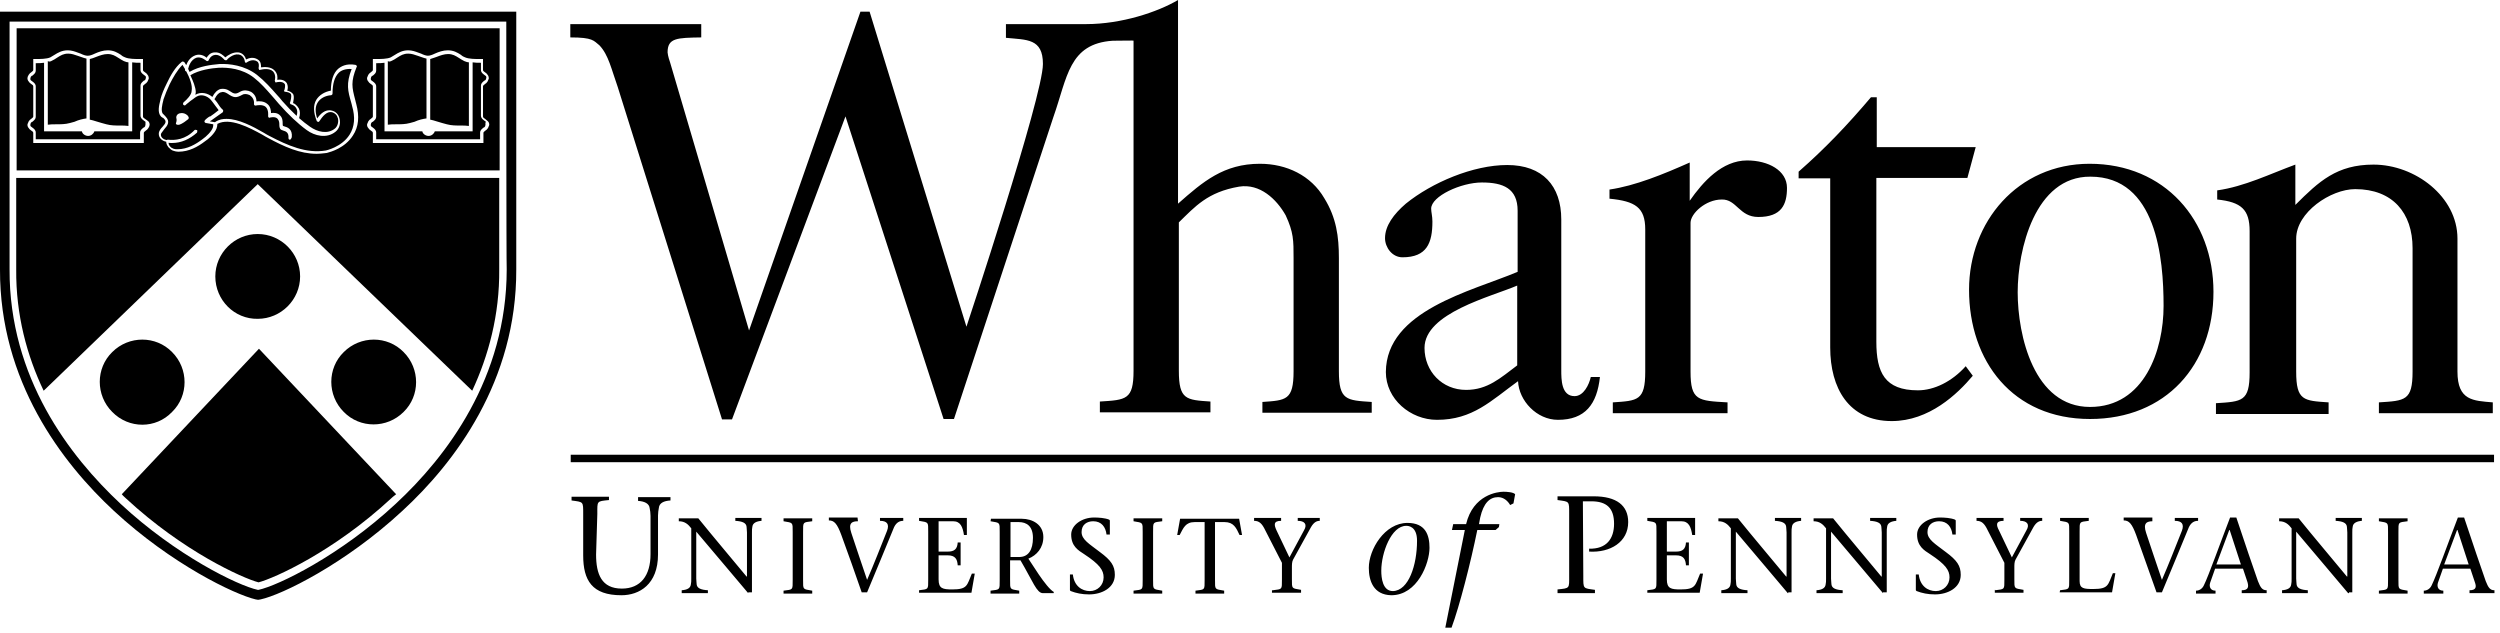
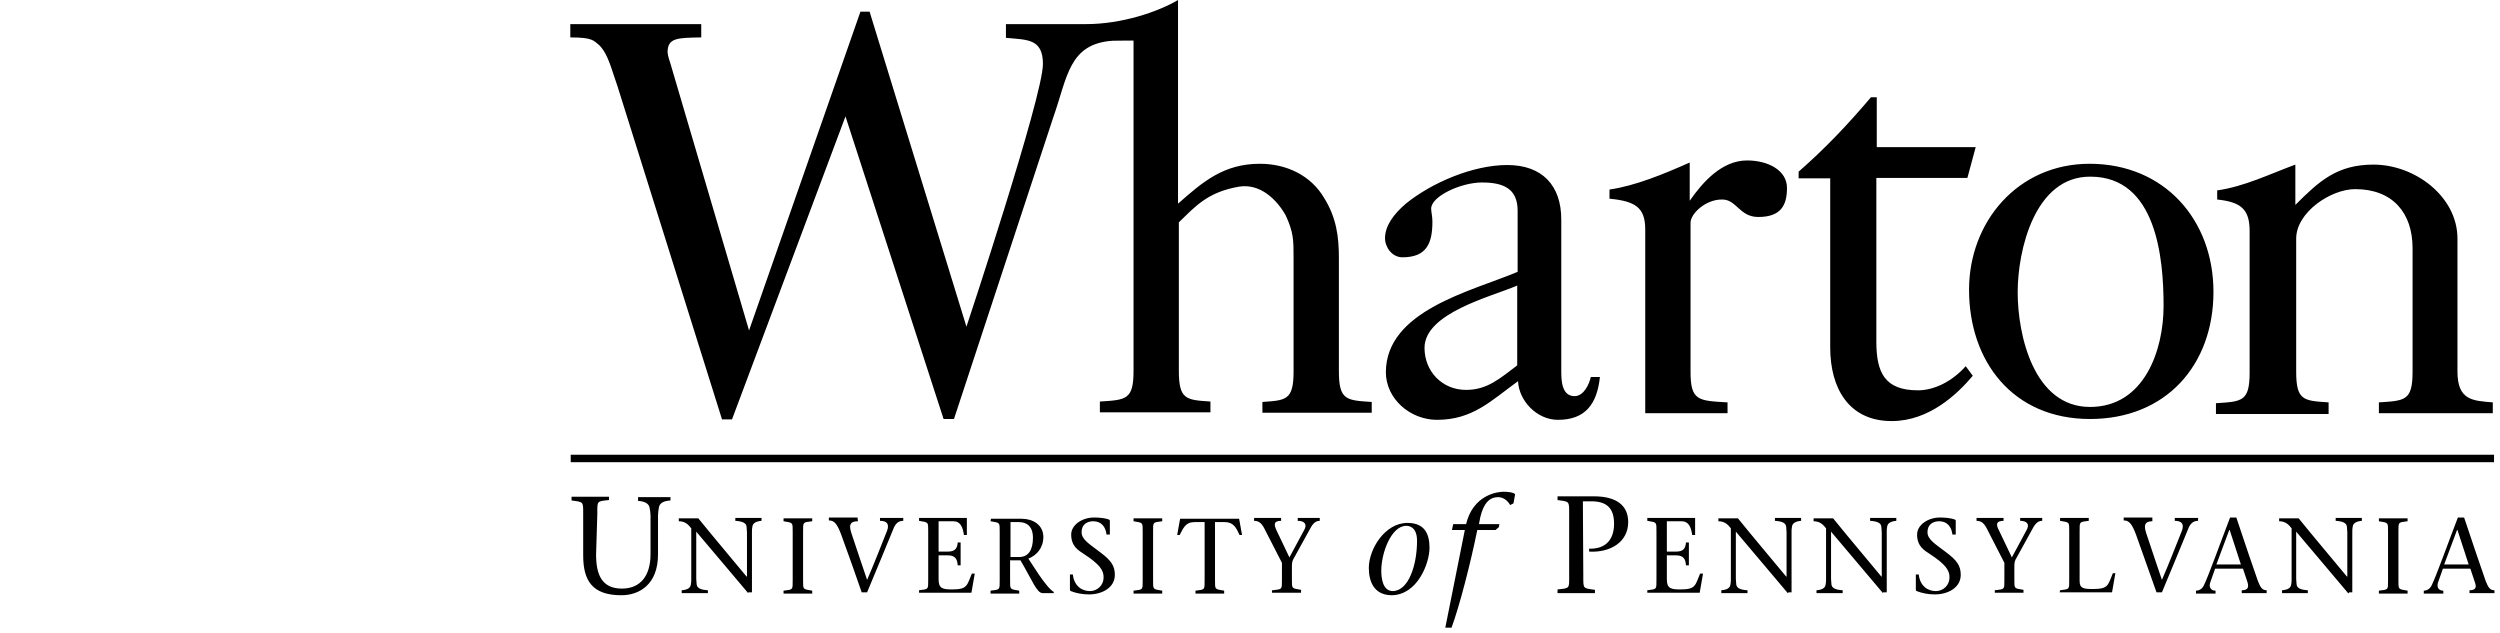
<svg xmlns="http://www.w3.org/2000/svg" width="391" height="99" viewBox="0 0 391 99" fill="none">
-   <path d="M390.003 72.293H89.261V71.122H390.068V72.293H390.003ZM93.227 86.725C93.227 89.781 94.072 92.056 97.257 92.056C100.183 92.056 101.743 90.041 101.743 86.66V80.679C101.743 80.224 101.678 79.834 101.613 79.509C101.548 78.729 100.768 78.404 99.793 78.339V77.753H104.864V78.273C103.823 78.339 103.108 78.664 103.043 79.444C102.978 79.834 102.913 80.159 102.913 80.614V86.725C102.913 91.406 99.988 93.096 97.192 93.096C92.576 93.096 91.211 90.756 91.211 86.855V80.419C91.211 78.404 91.276 78.534 89.391 78.273V77.688H95.242V78.209C93.292 78.404 93.422 78.338 93.422 80.354L93.227 86.725ZM117.021 92.771C114.355 89.65 111.625 86.335 108.894 83.149V90.496C108.894 90.886 108.959 91.146 108.959 91.406C109.024 91.991 109.609 92.251 110.715 92.316V92.771H106.619V92.316C107.464 92.251 107.984 91.991 108.049 91.406C108.114 91.146 108.114 90.886 108.114 90.496V82.629C107.659 82.044 107.139 81.524 106.164 81.524V81.069H109.219C111.69 84.124 114.29 87.18 116.761 90.171H116.826V83.279C116.826 82.889 116.761 82.629 116.761 82.369C116.696 81.784 116.111 81.524 115.005 81.459V81.004H119.101V81.459C118.321 81.524 117.736 81.784 117.671 82.369C117.606 82.629 117.606 82.889 117.606 83.279V92.641H117.021V92.771ZM125.602 90.691C125.602 92.251 125.537 92.121 127.032 92.381V92.836H122.547V92.381C124.042 92.186 123.977 92.316 123.977 90.691V83.214C123.977 81.654 124.042 81.784 122.547 81.524V81.069H127.032V81.524C125.537 81.719 125.602 81.589 125.602 83.214V90.691ZM134.184 81.524C133.274 81.524 132.623 81.784 133.144 83.344C133.794 85.36 134.769 88.155 135.614 90.691C136.719 88.155 137.694 85.62 138.734 83.019C139.125 81.979 138.734 81.459 137.629 81.459V81.004H141.27V81.459C140.75 81.459 140.23 81.654 139.84 82.434C138.409 85.88 137.044 89.26 135.614 92.641H134.769C133.794 89.781 132.623 86.53 131.583 83.669C130.933 81.914 130.478 81.394 129.633 81.394V80.939H134.119L134.184 81.524ZM143.74 92.316C145.236 92.121 145.171 92.251 145.171 90.626V83.149C145.171 81.589 145.236 81.719 143.74 81.459V81.004H151.217V83.669H150.762C150.567 82.434 150.241 81.524 149.071 81.524H146.796V86.27H148.226C149.266 86.27 149.721 85.88 149.786 84.84H150.241V88.415H149.786C149.721 87.44 149.396 86.855 148.226 86.855H146.796V90.626C146.796 92.056 147.446 92.186 148.941 92.186C151.347 92.186 151.217 91.536 151.997 89.716H152.452L151.932 92.706H143.74V92.316ZM154.987 81.134H159.798C161.488 81.134 163.179 82.044 163.179 83.995C163.179 85.685 162.139 86.855 160.838 87.375L162.464 89.846C163.309 91.081 164.219 92.251 164.804 92.576V92.771H163.114C162.139 92.771 161.553 90.951 159.603 87.635H157.978V90.691C157.978 92.251 157.913 92.121 159.408 92.381V92.836H154.922V92.381C156.418 92.186 156.353 92.316 156.353 90.691V83.214C156.353 81.654 156.418 81.784 154.922 81.524L154.987 81.134ZM157.978 87.115H159.408C160.838 87.115 161.553 86.01 161.553 84.125C161.553 82.304 160.578 81.654 159.343 81.654H158.043V87.115H157.978ZM173.06 83.605C172.93 82.434 172.28 81.524 170.98 81.524C170.005 81.524 169.16 82.044 169.16 83.214C169.16 84.385 170.33 85.035 172.02 86.335C173.776 87.635 174.361 88.48 174.361 89.911C174.361 91.926 172.345 92.966 170.33 92.966C169.225 92.966 168.315 92.771 167.469 92.446C167.404 92.381 167.339 92.381 167.339 92.251V89.846H167.795C167.99 91.666 169.225 92.446 170.46 92.446C171.63 92.446 172.605 91.536 172.605 90.301C172.605 89.195 172.02 88.285 169.55 86.66C168.64 86.075 167.534 85.425 167.534 83.605C167.534 82.109 169.225 80.939 171.11 80.939C171.825 80.939 172.8 81.004 173.45 81.264C173.516 81.329 173.581 81.329 173.581 81.459V83.605H173.06ZM180.342 90.691C180.342 92.251 180.277 92.121 181.772 92.381V92.836H177.286V92.381C178.781 92.186 178.716 92.316 178.716 90.691V83.214C178.716 81.654 178.781 81.784 177.286 81.524V81.069H181.772V81.524C180.277 81.719 180.342 81.589 180.342 83.214V90.691ZM190.028 90.691C190.028 92.251 189.963 92.121 191.459 92.381V92.836H186.973V92.381C188.468 92.186 188.403 92.316 188.403 90.691V81.654H186.843C185.413 81.654 185.088 82.564 184.502 83.669H184.112L184.567 81.134H193.799L194.254 83.669H193.864C193.344 82.564 192.954 81.654 191.524 81.654H190.028V90.691ZM199.065 92.316C200.56 92.121 200.495 92.251 200.495 90.626V88.025L197.895 82.954C197.375 81.849 196.92 81.459 196.139 81.459V81.004H200.365V81.459C199.13 81.459 199.26 82.109 199.65 82.954L201.665 87.18L203.941 82.954C204.526 81.979 204.006 81.459 202.966 81.459V81.004H206.411V81.459C205.956 81.459 205.501 81.654 205.046 82.434L202.25 87.505C202.055 87.83 202.055 88.35 202.055 88.74V90.561C202.055 92.121 201.99 91.991 203.486 92.251V92.706H198.935V92.316H199.065ZM214.083 88.805C214.083 85.945 216.553 81.784 220.129 81.784C222.989 81.784 223.574 83.734 223.574 85.685C223.574 88.09 221.689 93.096 217.593 93.096C214.798 93.031 214.083 90.821 214.083 88.805ZM221.624 84.58C221.624 82.304 220.259 82.239 219.934 82.239C217.593 82.239 216.033 86.465 216.033 89.26C216.033 90.366 216.228 92.446 217.853 92.446C220.324 92.381 221.624 88.35 221.624 84.58ZM234.431 82.434L233.911 82.889H231.05C230.01 88.025 228.255 94.851 227.02 98.167H226.045L229.1 82.889H227.085L227.28 81.979H229.295C230.4 77.363 234.236 76.908 235.146 76.908C235.666 76.908 236.706 76.973 236.966 77.298L236.706 78.729L236.186 78.989C235.861 78.404 235.211 77.753 234.301 77.753C233.001 77.753 232.026 78.664 231.506 80.939L231.31 81.979H234.496L234.431 82.434ZM247.628 90.106C247.628 92.121 247.563 91.991 249.449 92.251V92.771H243.598V92.186C245.548 91.991 245.418 92.056 245.418 90.041V80.354C245.418 78.338 245.483 78.469 243.598 78.209V77.623H249.254C252.829 77.623 254.65 79.054 254.65 81.654C254.65 84.775 251.854 86.465 248.538 86.27V85.815C251.269 85.88 252.439 84.255 252.439 81.914C252.439 79.444 251.269 78.404 248.864 78.404H247.563L247.628 90.106ZM257.64 92.316C259.135 92.121 259.07 92.251 259.07 90.626V83.149C259.07 81.589 259.135 81.719 257.64 81.459V81.004H265.116V83.669H264.661C264.466 82.434 264.141 81.524 262.971 81.524H260.696V86.27H262.126C263.166 86.27 263.621 85.88 263.686 84.84H264.141V88.415H263.686C263.621 87.44 263.296 86.855 262.126 86.855H260.696V90.626C260.696 92.056 261.346 92.186 262.841 92.186C265.246 92.186 265.116 91.536 265.896 89.716H266.352L265.831 92.706H257.64V92.316ZM279.614 92.771C276.948 89.65 274.218 86.335 271.487 83.149V90.496C271.487 90.886 271.552 91.146 271.552 91.406C271.617 91.991 272.203 92.251 273.308 92.316V92.771H269.212V92.316C270.057 92.251 270.577 91.991 270.642 91.406C270.707 91.146 270.707 90.886 270.707 90.496V82.629C270.252 82.044 269.732 81.524 268.757 81.524V81.069H271.813C274.283 84.124 276.883 87.18 279.354 90.171H279.419V83.279C279.419 82.889 279.354 82.629 279.354 82.369C279.289 81.784 278.704 81.524 277.599 81.459V81.004H281.694V81.459C280.914 81.524 280.329 81.784 280.264 82.369C280.199 82.629 280.199 82.889 280.199 83.279V92.641H279.679V92.771H279.614ZM294.501 92.771C291.836 89.65 289.105 86.335 286.375 83.149V90.496C286.375 90.886 286.44 91.146 286.44 91.406C286.505 91.991 287.09 92.251 288.195 92.316V92.771H284.1V92.316C284.945 92.251 285.465 91.991 285.53 91.406C285.595 91.146 285.595 90.886 285.595 90.496V82.629C285.14 82.044 284.62 81.524 283.645 81.524V81.069H286.7C289.171 84.124 291.771 87.18 294.241 90.171H294.306V83.279C294.306 82.889 294.241 82.629 294.241 82.369C294.176 81.784 293.591 81.524 292.486 81.459V81.004H296.582V81.459C295.802 81.524 295.217 81.784 295.152 82.369C295.087 82.629 295.087 82.889 295.087 83.279V92.641H294.501V92.771ZM305.358 83.605C305.228 82.434 304.578 81.524 303.278 81.524C302.303 81.524 301.458 82.044 301.458 83.214C301.458 84.385 302.628 85.035 304.318 86.335C306.073 87.635 306.659 88.48 306.659 89.911C306.659 91.926 304.643 92.966 302.628 92.966C301.523 92.966 300.613 92.771 299.767 92.446C299.702 92.381 299.637 92.381 299.637 92.251V89.846H300.092C300.287 91.666 301.523 92.446 302.758 92.446C303.928 92.446 304.903 91.536 304.903 90.301C304.903 89.195 304.318 88.285 301.848 86.66C300.938 86.075 299.832 85.425 299.832 83.605C299.832 82.109 301.523 80.939 303.408 80.939C304.123 80.939 305.098 81.004 305.748 81.264C305.813 81.329 305.878 81.329 305.878 81.459V83.605H305.358ZM312.054 92.316C313.55 92.121 313.485 92.251 313.485 90.626V88.025L310.884 82.954C310.364 81.849 309.909 81.459 309.129 81.459V81.004H313.355V81.459C312.119 81.459 312.185 82.109 312.64 82.954L314.655 87.18L316.93 82.954C317.515 81.979 316.995 81.459 315.955 81.459V81.004H319.401V81.459C318.946 81.459 318.491 81.654 318.036 82.434L315.24 87.505C315.045 87.83 315.045 88.35 315.045 88.74V90.561C315.045 92.121 314.98 91.991 316.475 92.251V92.706H311.989V92.251H312.054V92.316ZM322.196 92.316C323.691 92.121 323.626 92.251 323.626 90.626V83.149C323.626 81.589 323.691 81.719 322.196 81.459V81.004H326.682V81.459C325.187 81.654 325.252 81.524 325.252 83.149V90.886C325.252 92.056 325.902 92.121 327.397 92.121C329.803 92.121 329.673 91.471 330.453 89.65H330.843L330.323 92.641H322.131L322.196 92.316ZM336.694 81.524C335.784 81.524 335.133 81.784 335.654 83.344C336.304 85.36 337.279 88.155 338.124 90.691C339.229 88.155 340.204 85.62 341.245 83.019C341.635 81.979 341.245 81.459 340.139 81.459V81.004H343.78V81.459C343.26 81.459 342.74 81.654 342.35 82.434C340.919 85.88 339.554 89.26 338.124 92.641H337.279C336.239 89.781 335.133 86.53 334.093 83.669C333.443 81.914 332.988 81.394 332.143 81.394V80.939H336.629V81.524H336.694ZM346.445 88.935L345.665 91.146C345.47 91.796 345.73 92.381 346.51 92.381V92.836H343.455V92.381C343.91 92.381 344.43 92.121 344.69 91.536C345.405 90.106 347.356 84.645 348.786 80.939H349.761C350.866 84.255 352.621 89.456 353.142 90.886C353.532 91.861 353.792 92.316 354.507 92.316V92.771H350.606V92.316C351.646 92.316 351.711 91.796 351.516 91.081L350.801 88.935H346.445ZM350.476 88.285L348.721 82.889H348.656L346.64 88.285H350.476ZM367.249 92.771C364.584 89.65 361.853 86.335 359.123 83.149V90.496C359.123 90.886 359.188 91.146 359.188 91.406C359.253 91.991 359.838 92.251 360.943 92.316V92.771H356.912V92.316C357.757 92.251 358.277 91.991 358.342 91.406C358.407 91.146 358.407 90.886 358.407 90.496V82.629C357.952 82.044 357.432 81.524 356.457 81.524V81.069H359.513C361.983 84.124 364.584 87.18 367.054 90.171H367.119V83.279C367.119 82.889 367.054 82.629 367.054 82.369C366.989 81.784 366.404 81.524 365.299 81.459V81.004H369.394V81.459C368.614 81.524 368.029 81.784 367.964 82.369C367.899 82.629 367.899 82.889 367.899 83.279V92.641H367.379V92.771H367.249ZM375.115 90.691C375.115 92.251 375.05 92.121 376.546 92.381V92.836H372.06V92.381C373.555 92.186 373.49 92.316 373.49 90.691V83.214C373.49 81.654 373.555 81.784 372.06 81.524V81.069H376.546V81.524C375.05 81.719 375.115 81.589 375.115 83.214V90.691ZM382.072 88.935L381.291 91.146C381.096 91.796 381.356 92.381 382.137 92.381V92.836H379.081V92.381C379.536 92.381 380.056 92.121 380.316 91.536C381.031 90.106 382.982 84.645 384.412 80.939H385.387C386.492 84.255 388.248 89.456 388.768 90.886C389.158 91.861 389.418 92.316 390.133 92.316V92.771H386.232V92.316C387.272 92.316 387.338 91.796 387.077 91.081L386.362 88.935H382.072ZM386.102 88.285L384.347 82.889H384.282L382.267 88.285H386.102ZM237.292 57.145V44.663C233.196 46.418 222.794 48.953 222.794 54.414C222.794 58.055 225.525 60.98 229.295 60.98C232.676 60.98 234.691 59.095 237.292 57.145ZM237.357 42.517V32.961C237.357 29.45 235.081 28.54 231.766 28.54C228.515 28.54 223.834 30.685 223.834 32.636C223.834 33.156 224.029 33.806 224.029 34.651C224.029 37.967 223.184 40.242 219.348 40.242C217.723 40.242 216.618 38.682 216.618 37.251C216.618 35.301 217.983 33.481 219.869 31.855C223.964 28.54 230.4 25.809 235.731 25.809C241.257 25.809 244.183 29.06 244.183 34.326V57.86C244.183 59.355 244.183 61.956 246.263 61.956C247.693 61.956 248.538 60.135 248.799 58.965H250.229C249.774 63.191 247.953 65.661 243.663 65.661C240.347 65.661 237.552 62.671 237.422 59.615C233.196 62.671 230.335 65.661 224.744 65.661C220.584 65.661 216.748 62.411 216.748 58.185C216.813 48.563 230.075 45.573 237.357 42.517ZM315.565 45.703C315.565 52.464 318.101 63.646 326.877 63.646C335.393 63.646 338.384 54.739 338.384 47.848C338.384 40.372 337.279 27.63 326.942 27.63C318.231 27.565 315.565 39.137 315.565 45.703ZM307.959 45.313C307.959 34.716 315.565 25.614 326.812 25.614C338.579 25.614 346.185 34.456 346.185 45.638C346.185 57.08 338.774 65.531 326.877 65.531C314.785 65.531 307.959 56.495 307.959 45.313ZM89.196 5.851V3.771H109.674V5.851C105.904 5.916 104.409 5.916 104.409 8.191C104.409 8.256 104.474 8.842 104.799 9.752L117.151 51.684L134.574 1.82H136.004L151.152 51.099C151.152 51.099 163.114 15.083 163.114 10.012C163.114 5.981 160.578 6.241 157.328 5.916V3.771H169.875C175.401 3.771 181.057 1.885 184.242 0V31.855C188.143 28.41 191.394 25.614 197.05 25.614C201.21 25.614 205.046 27.435 207.126 31.01C209.012 34.066 209.402 36.991 209.402 40.372V58.055C209.402 62.606 210.572 62.606 214.538 62.866V64.556H197.44V62.866C201.145 62.606 202.315 62.606 202.315 58.055V40.372C202.315 37.577 202.315 36.341 201.08 33.676C199.65 31.14 197.05 28.67 193.799 29.19C188.858 30.035 186.908 32.311 184.372 34.781V57.99C184.372 62.541 185.543 62.541 189.313 62.801V64.491H172.02V62.801C176.116 62.541 177.286 62.541 177.286 57.99V6.371C177.351 6.306 175.856 6.371 174.036 6.371C167.144 6.826 166.949 12.092 164.739 18.333L149.201 65.531H147.576L132.233 18.203L114.485 65.596H112.925L96.607 13.587C95.632 10.857 95.177 8.581 93.747 7.086C92.837 6.371 92.772 5.851 89.196 5.851ZM364.193 64.556V62.931C360.293 62.671 359.123 62.671 359.123 58.12V37.316C359.123 33.221 364.519 29.58 368.354 29.58C374.205 29.58 377.326 33.286 377.326 38.812V58.12C377.326 62.671 376.156 62.671 372.06 62.931V64.621H389.873V62.931C386.817 62.671 384.347 62.671 384.347 58.12V37.316C384.347 30.75 377.716 25.744 371.215 25.744C365.494 25.744 362.698 28.345 358.993 32.05V25.744C355.092 27.175 350.996 29.19 346.77 29.775V31.205C350.541 31.596 351.841 32.766 351.841 36.146V58.25C351.841 62.801 350.671 62.801 346.575 63.061V64.751H364.193V64.556ZM270.187 64.556V62.931C265.571 62.671 264.401 62.671 264.401 58.12V34.846C264.401 33.416 266.742 31.205 269.277 31.205C271.617 31.14 272.008 33.936 274.998 33.936C278.639 33.936 279.484 31.985 279.484 29.385C279.484 26.655 276.558 25.094 273.243 25.094C269.342 25.094 266.352 28.41 264.271 31.4V25.419C260.175 27.24 255.755 29.06 251.724 29.645V31.075C255.755 31.465 257.315 32.441 257.315 35.886V58.12C257.315 62.671 256.145 62.671 252.244 62.931V64.621H270.187V64.556ZM307.699 27.825L308.999 23.014H293.526V15.213H292.616C288.975 19.503 285.53 23.144 281.304 26.85V27.89H286.245V54.349C286.245 60.656 289.106 65.856 295.867 65.856C301.718 65.856 306.138 61.631 308.544 58.77L307.439 57.275C305.293 59.68 302.498 61.046 299.962 61.046C294.761 61.046 293.461 58.25 293.461 53.439V27.825H307.699Z" fill="black" />
-   <path fill-rule="evenodd" clip-rule="evenodd" d="M80.744 1.82H0V42.127C-0.065 59.615 9.687 72.358 17.814 79.899C26.785 88.22 36.667 92.966 39.982 93.746L40.372 93.811L40.762 93.746C44.078 93.031 53.96 88.22 62.931 79.899C71.123 72.358 80.809 59.615 80.744 42.127V1.82ZM79.184 3.381H1.496V42.127C1.431 59.095 10.922 71.382 18.854 78.794C27.5 86.855 37.252 91.601 40.307 92.251H40.437C43.493 91.601 53.245 86.855 61.891 78.794C69.823 71.447 79.249 59.095 79.249 42.127C79.184 41.607 79.184 3.381 79.184 3.381ZM78.144 26.655V4.421H2.601V26.655H78.144ZM40.307 28.8L73.853 61.111C76.389 55.65 78.144 49.279 78.079 42.127V27.825H2.536V42.127C2.471 49.279 4.226 55.65 6.827 61.111L40.307 28.8ZM53.765 64.426C56.3 67.027 60.526 67.027 63.126 64.426C65.727 61.891 65.727 57.665 63.126 55.065C60.591 52.464 56.365 52.464 53.765 55.065C51.164 57.6 51.164 61.826 53.765 64.426ZM33.676 43.233C33.676 39.592 36.667 36.601 40.307 36.601C43.948 36.601 46.938 39.592 46.938 43.233C46.938 46.873 43.948 49.864 40.307 49.864C36.667 49.929 33.676 46.938 33.676 43.233ZM40.437 91.081C42.908 90.431 52.204 86.27 61.176 77.948C61.33 77.794 61.525 77.64 61.761 77.454L61.869 77.368L61.956 77.298L40.502 54.544L19.049 77.298C19.181 77.475 19.343 77.621 19.495 77.758C19.566 77.823 19.636 77.886 19.699 77.948C28.67 86.27 37.967 90.431 40.437 91.081ZM17.553 64.426C14.953 61.826 14.953 57.6 17.553 55.065C20.154 52.464 24.38 52.464 26.915 55.065C29.515 57.665 29.515 61.891 26.915 64.426C24.38 67.092 20.154 67.092 17.553 64.426ZM29.191 17.943C28.93 17.748 28.67 17.683 28.41 17.683C28.02 17.683 27.565 17.878 27.565 18.398C27.676 18.766 27.599 19.009 27.546 19.174C27.506 19.301 27.481 19.382 27.565 19.439C27.911 19.669 28.359 19.389 28.682 19.186C28.724 19.16 28.764 19.136 28.8 19.113C28.871 19.078 28.96 19.005 29.058 18.924C29.142 18.856 29.231 18.783 29.321 18.723C29.581 18.593 29.581 18.333 29.386 18.138C29.386 18.095 29.328 18.052 29.27 18.008C29.241 17.986 29.212 17.965 29.191 17.943ZM28.54 10.142C27.695 10.987 27.045 12.157 26.525 13.197C26.135 14.043 25.81 14.823 25.55 15.603V15.668L25.527 15.757C25.387 16.312 25.116 17.383 25.485 17.813C25.506 17.835 25.528 17.849 25.55 17.864C25.593 17.893 25.636 17.922 25.68 18.008C25.701 18.03 25.723 18.044 25.745 18.059C25.788 18.088 25.831 18.117 25.875 18.203C26.711 19.04 26.146 19.686 25.693 20.203L25.68 20.219C25.61 20.335 25.523 20.444 25.44 20.547C25.293 20.73 25.16 20.897 25.16 21.064C25.16 21.606 25.773 21.869 26.07 21.905C26.12 21.864 26.193 21.844 26.265 21.844C27.37 21.974 28.996 21.844 30.426 20.349C30.491 20.284 30.621 20.284 30.816 20.349C30.881 20.414 30.881 20.544 30.816 20.739C29.646 21.779 28.346 22.364 26.915 22.364C26.76 22.364 26.562 22.364 26.357 22.331C26.36 22.347 26.364 22.363 26.367 22.378C26.382 22.442 26.395 22.501 26.395 22.559C26.412 22.594 26.425 22.624 26.437 22.652C26.469 22.729 26.495 22.789 26.59 22.884C26.72 23.079 26.98 23.209 27.175 23.274C27.37 23.339 27.565 23.339 27.76 23.339C29.32 23.339 30.62 22.559 31.661 21.779C32.311 21.324 33.091 20.544 33.286 19.959C33.351 19.764 33.351 19.634 33.351 19.439L32.246 19.243H32.181C32.051 19.178 31.986 19.113 31.986 19.048C31.924 18.863 32.157 18.677 32.459 18.435L32.506 18.398C32.549 18.377 32.585 18.348 32.621 18.319C32.694 18.261 32.766 18.203 32.896 18.203C33.317 17.923 33.67 17.642 33.932 17.434C34.035 17.353 34.123 17.283 34.196 17.228C34.013 17.009 33.871 16.81 33.736 16.62C33.631 16.472 33.53 16.33 33.416 16.188C33.364 16.118 33.316 16.053 33.272 15.993C33.151 15.828 33.056 15.698 32.961 15.603C32.441 15.018 31.466 14.628 30.686 15.148C30.523 15.245 30.377 15.359 30.23 15.473C30.084 15.587 29.938 15.7 29.775 15.798C29.685 15.888 29.566 15.979 29.439 16.076C29.293 16.188 29.135 16.309 28.995 16.448C28.93 16.513 28.8 16.513 28.67 16.383C28.605 16.318 28.605 16.188 28.67 16.058L28.8 15.928C29.19 15.603 29.97 14.823 29.97 14.238C30.147 13.355 29.634 12.112 29.144 11.182C29.138 11.182 29.132 11.182 29.125 11.182C28.995 11.117 28.93 11.052 28.93 10.922C28.935 10.892 28.94 10.858 28.947 10.82C28.789 10.54 28.644 10.305 28.54 10.142ZM29.645 11.247C29.572 11.076 29.499 10.917 29.428 10.771C29.542 10.271 29.853 9.37 30.686 9.037C31.466 8.777 32.246 9.492 32.246 9.492C32.311 9.557 32.376 9.557 32.441 9.557C32.536 9.557 32.562 9.522 32.594 9.478C32.606 9.462 32.618 9.444 32.636 9.427C32.636 9.427 32.896 8.647 33.676 8.582C34.456 8.517 35.106 9.362 35.106 9.362C35.139 9.362 35.171 9.378 35.204 9.394C35.236 9.411 35.269 9.427 35.301 9.427C35.431 9.427 35.431 9.427 35.496 9.362C35.496 9.297 36.407 8.387 37.317 8.517C38.162 8.647 38.292 9.557 38.292 9.622C38.292 9.717 38.327 9.743 38.371 9.775C38.387 9.787 38.404 9.799 38.422 9.817C38.487 9.817 38.552 9.817 38.617 9.752C38.617 9.752 39.462 9.102 40.242 9.622C40.577 9.901 40.481 10.42 40.447 10.602C40.441 10.632 40.437 10.653 40.437 10.662C40.437 10.694 40.454 10.727 40.47 10.759C40.486 10.792 40.502 10.825 40.502 10.857C40.502 10.922 40.632 10.987 40.697 10.922C40.705 10.922 40.73 10.917 40.769 10.908C41.06 10.844 42.139 10.609 42.713 11.182C43.233 11.767 42.973 12.612 42.973 12.612C42.973 12.645 42.989 12.677 43.005 12.71C43.022 12.742 43.038 12.775 43.038 12.807C43.038 12.872 43.168 12.937 43.233 12.872C43.233 12.872 44.143 12.612 44.533 13.132C44.663 13.393 44.533 13.913 44.468 14.108C44.403 14.173 44.403 14.303 44.468 14.303C44.501 14.303 44.533 14.319 44.566 14.335C44.598 14.351 44.63 14.368 44.663 14.368C44.858 14.368 45.443 14.498 45.508 14.758C45.638 15.083 45.443 15.798 45.378 15.993C45.313 16.058 45.313 16.123 45.378 16.188C45.378 16.253 45.443 16.318 45.508 16.318C45.508 16.318 46.093 16.448 46.353 16.968C46.517 17.241 46.543 17.652 46.393 18.124C45.654 17.441 44.916 16.672 44.143 15.798C43.883 15.473 43.623 15.148 43.363 14.888C42.388 13.783 41.412 12.677 40.177 11.702C38.227 10.207 35.886 9.947 34.326 10.012C34.274 10.022 34.165 10.033 34.012 10.047C33.207 10.124 31.174 10.319 29.645 11.247ZM30.556 8.647C29.753 8.942 29.335 9.622 29.122 10.187C28.957 9.897 28.834 9.721 28.8 9.687C28.768 9.687 28.735 9.671 28.703 9.654C28.67 9.638 28.638 9.622 28.605 9.622C28.54 9.622 28.475 9.622 28.41 9.687C27.37 10.532 26.655 11.832 26.07 13.067C25.615 13.977 25.29 14.758 25.095 15.538V15.603L25.071 15.697C24.875 16.474 24.598 17.579 25.16 18.203C25.225 18.268 25.29 18.333 25.42 18.398C25.549 18.463 25.55 18.463 25.615 18.528C26.07 18.983 25.94 19.243 25.42 19.828C25.16 20.089 24.834 20.479 24.834 20.934C24.834 21.519 25.29 22.039 26.005 22.169C26.005 22.299 26.005 22.429 26.07 22.559C26.111 22.681 26.177 22.778 26.237 22.866C26.272 22.917 26.306 22.966 26.33 23.014C26.59 23.274 26.85 23.534 27.175 23.599C27.37 23.664 27.63 23.729 27.89 23.729C29.58 23.729 30.946 22.949 32.051 22.104C32.571 21.779 33.546 20.934 33.871 20.089C33.936 19.894 34.001 19.634 34.001 19.373C35.952 18.333 39.007 19.959 41.022 21.064C41.347 21.259 41.672 21.454 41.932 21.584C44.468 22.949 46.873 24.054 49.539 24.054C49.97 24.054 50.356 24.01 50.809 23.957C50.902 23.947 50.999 23.935 51.099 23.924C51.114 23.919 51.145 23.911 51.188 23.9C51.689 23.767 53.938 23.169 55.195 21.194C56.105 19.828 56.235 18.203 55.715 16.253C55.68 16.183 55.663 16.093 55.646 15.995C55.631 15.912 55.615 15.822 55.585 15.733L55.546 15.582C55.052 13.674 54.829 12.811 55.78 10.467C55.845 10.402 55.845 10.337 55.78 10.272C55.715 10.207 55.65 10.142 55.585 10.142C54.155 9.882 53.309 10.402 52.854 10.792C52.139 11.442 51.749 12.612 51.749 14.173C50.709 14.368 49.929 14.888 49.474 15.603C48.954 16.448 49.019 17.618 49.539 18.918C49.539 18.983 49.669 19.048 49.734 19.048C49.799 19.113 49.864 19.048 49.929 18.983C50.449 18.203 51.099 17.358 51.944 17.553C52.399 17.683 52.724 18.008 52.854 18.528C52.984 19.113 52.789 19.764 52.399 20.089C51.229 21.064 49.604 20.609 48.499 19.828C47.912 19.42 47.344 18.972 46.782 18.475C46.951 17.899 46.965 17.41 46.743 16.968C46.483 16.513 46.093 16.188 45.833 16.123L45.844 16.069C45.911 15.736 46.021 15.192 45.898 14.823C45.703 14.433 45.248 14.238 44.923 14.173C45.053 13.848 45.053 13.393 44.858 13.002C44.468 12.417 43.753 12.417 43.363 12.482C43.428 12.092 43.428 11.507 42.908 10.987C42.323 10.402 41.347 10.467 40.827 10.532C40.827 10.142 40.827 9.622 40.307 9.297C39.592 8.842 38.877 9.102 38.487 9.297C38.357 8.842 37.967 8.257 37.252 8.192C36.407 8.127 35.627 8.647 35.236 8.972C34.976 8.712 34.391 8.127 33.611 8.192C32.896 8.192 32.506 8.712 32.311 9.037C31.986 8.712 31.271 8.387 30.556 8.647ZM35.431 18.593C37.317 18.593 39.527 19.764 41.217 20.739C41.542 20.934 41.867 21.129 42.127 21.259C44.988 22.754 47.913 24.054 50.969 23.534C50.969 23.534 53.44 23.014 54.675 21.064C55.455 19.828 55.585 18.333 55.065 16.578C55.035 16.488 55.019 16.399 55.004 16.316C54.986 16.218 54.97 16.128 54.935 16.058L54.926 16.026C54.411 14.225 54.095 13.119 55 10.792C53.96 10.727 53.309 11.052 52.984 11.377C52.334 12.027 52.009 13.067 52.009 14.628C52.009 14.758 51.944 14.823 51.814 14.888C50.839 14.953 50.059 15.408 49.669 16.058C49.279 16.708 49.279 17.488 49.604 18.528C50.059 17.878 50.839 17.033 51.879 17.293C52.529 17.423 52.984 17.943 53.114 18.593C53.309 19.373 53.049 20.154 52.464 20.609C51.099 21.714 49.214 21.259 47.978 20.349C46.548 19.308 45.118 17.943 43.623 16.253C43.493 16.09 43.363 15.944 43.233 15.798C43.103 15.652 42.973 15.505 42.843 15.343C42.727 15.212 42.611 15.079 42.495 14.947C41.633 13.963 40.753 12.959 39.722 12.157C37.902 10.727 35.691 10.532 34.196 10.597C33.156 10.662 31.141 10.922 29.775 11.767C30.166 12.612 30.62 13.652 30.62 14.433C30.62 14.498 30.604 14.563 30.588 14.628C30.572 14.693 30.555 14.758 30.555 14.823C31.443 14.29 32.491 14.565 33.212 15.158C33.215 15.154 33.218 15.151 33.221 15.148C33.546 14.498 34.001 14.043 34.521 13.912C34.976 13.848 35.431 13.912 35.822 14.173C36.667 14.758 36.862 14.758 37.642 14.303C38.162 14.043 38.747 14.108 39.267 14.368C39.787 14.693 40.112 15.213 40.112 15.863C40.502 15.798 41.282 15.798 41.803 16.253C42.323 16.643 42.388 17.358 42.388 17.683C42.778 17.618 43.428 17.618 43.818 18.073C44.208 18.463 44.208 18.983 44.208 19.308C44.208 19.439 44.208 19.634 44.273 19.698C44.305 19.698 44.338 19.715 44.37 19.731C44.403 19.747 44.435 19.764 44.468 19.764C44.923 19.894 45.768 20.154 45.638 21.454C45.508 21.779 45.443 21.844 45.313 21.844C45.183 21.844 45.118 21.714 45.118 21.584C45.183 20.739 44.728 20.544 44.273 20.414C44.208 20.381 44.159 20.365 44.11 20.349C44.062 20.332 44.013 20.316 43.948 20.284C43.753 20.154 43.688 19.829 43.688 19.569C43.688 19.244 43.688 18.918 43.428 18.593C43.038 18.138 42.193 18.398 42.193 18.398C42.127 18.463 41.998 18.398 41.998 18.333C41.932 18.268 41.932 18.203 41.932 18.138C41.932 18.138 42.062 17.163 41.542 16.708C41.087 16.318 40.242 16.448 39.982 16.513C39.917 16.513 39.852 16.513 39.787 16.448C39.722 16.383 39.722 16.318 39.722 16.253C39.787 15.668 39.527 15.213 39.072 14.888C38.682 14.693 38.227 14.628 37.902 14.823C36.927 15.343 36.602 15.343 35.561 14.628C35.236 14.433 34.911 14.303 34.586 14.433C34.196 14.498 33.871 14.888 33.611 15.408C33.588 15.431 33.557 15.461 33.522 15.486C33.569 15.545 33.62 15.606 33.674 15.669C33.757 15.768 33.847 15.874 33.936 15.993C33.979 16.057 34.022 16.123 34.065 16.19C34.285 16.529 34.52 16.892 34.846 17.163C34.911 17.228 34.911 17.293 34.911 17.358C34.911 17.391 34.895 17.423 34.879 17.456C34.862 17.488 34.846 17.521 34.846 17.553C34.846 17.553 34.196 18.008 33.286 18.658C33.233 18.685 33.191 18.722 33.147 18.761C33.082 18.818 33.012 18.88 32.896 18.918L32.831 18.983L33.611 19.113C34.261 18.658 34.846 18.593 35.431 18.593ZM22.754 19.504C22.754 19.536 22.738 19.585 22.722 19.634C22.706 19.682 22.689 19.731 22.689 19.764C22.674 19.779 22.659 19.798 22.642 19.818C22.59 19.883 22.529 19.959 22.429 19.959C22.392 19.996 22.349 20.034 22.305 20.073C22.121 20.236 21.909 20.424 21.909 20.739V21.779H13.718H5.591V20.739C5.591 20.349 5.331 20.154 5.071 19.959C5.039 19.926 4.99 19.894 4.941 19.861C4.892 19.829 4.844 19.796 4.811 19.764C4.746 19.699 4.746 19.569 4.746 19.504C4.746 19.471 4.762 19.422 4.779 19.374C4.795 19.325 4.811 19.276 4.811 19.244C4.827 19.228 4.842 19.209 4.858 19.189C4.911 19.124 4.972 19.049 5.071 19.049C5.109 19.011 5.151 18.973 5.195 18.934C5.379 18.771 5.591 18.583 5.591 18.268V13.523C5.591 13.133 5.331 12.938 5.071 12.742C5.039 12.71 4.99 12.678 4.941 12.645C4.892 12.612 4.844 12.58 4.811 12.547C4.746 12.482 4.746 12.352 4.746 12.287C4.746 12.255 4.762 12.206 4.779 12.157C4.795 12.109 4.811 12.06 4.811 12.027C4.827 12.012 4.842 11.993 4.858 11.973C4.911 11.908 4.972 11.832 5.071 11.832C5.109 11.795 5.151 11.757 5.195 11.718C5.379 11.555 5.591 11.367 5.591 11.052V9.882H5.656C6.046 9.882 6.501 9.882 6.892 9.817V20.544H12.808C12.873 20.934 13.328 21.259 13.783 21.259C14.238 21.259 14.628 20.934 14.758 20.544H20.674V9.752C21.064 9.817 21.519 9.817 21.909 9.817H21.974V10.922C21.974 11.312 22.234 11.507 22.494 11.702C22.527 11.735 22.576 11.767 22.624 11.8C22.673 11.832 22.722 11.865 22.754 11.897C22.819 11.962 22.819 12.092 22.819 12.157C22.819 12.19 22.803 12.239 22.787 12.287C22.771 12.336 22.754 12.385 22.754 12.417C22.739 12.433 22.724 12.452 22.707 12.472C22.655 12.537 22.594 12.613 22.494 12.613C22.457 12.65 22.414 12.688 22.37 12.726C22.186 12.89 21.974 13.078 21.974 13.393V18.073C21.974 18.463 22.234 18.659 22.494 18.854C22.527 18.886 22.576 18.919 22.624 18.951C22.673 18.983 22.722 19.016 22.754 19.049V19.504ZM8.127 9.492C8.387 9.362 8.647 9.232 8.907 9.037C8.944 9.014 8.981 8.99 9.018 8.967C9.494 8.667 9.938 8.387 10.662 8.387C11.191 8.387 11.677 8.559 12.154 8.728C12.264 8.767 12.373 8.805 12.482 8.842C12.583 8.875 12.68 8.909 12.773 8.941C13.041 9.035 13.282 9.119 13.523 9.167V18.529H13.458C13.003 18.593 12.352 18.724 11.637 19.049C11.54 19.081 11.41 19.114 11.28 19.146C11.15 19.179 11.02 19.211 10.922 19.244C10.207 19.439 9.492 19.439 8.777 19.439C8.322 19.439 7.867 19.439 7.477 19.504V9.557C7.672 9.687 7.932 9.622 8.127 9.492ZM15.018 8.907L15.11 8.872C15.614 8.682 16.226 8.452 16.838 8.452C17.562 8.452 18.006 8.732 18.482 9.032C18.519 9.055 18.556 9.078 18.594 9.102C18.789 9.232 19.114 9.427 19.374 9.557C19.42 9.572 19.469 9.591 19.522 9.611C19.692 9.676 19.89 9.752 20.089 9.752V19.699C19.699 19.634 19.244 19.634 18.789 19.634C18.073 19.634 17.358 19.634 16.643 19.439C16.546 19.406 16.416 19.374 16.286 19.341C16.156 19.309 16.026 19.276 15.928 19.244C15.636 19.164 15.345 19.074 15.075 18.99C14.684 18.869 14.339 18.762 14.108 18.724H14.043V9.232C14.368 9.167 14.693 9.037 15.018 8.907ZM22.689 18.593C22.671 18.581 22.653 18.57 22.636 18.558C22.471 18.45 22.364 18.38 22.364 18.203V13.523C22.364 13.393 22.429 13.328 22.689 13.133C22.819 13.068 22.949 12.938 23.079 12.742C23.105 12.665 23.141 12.589 23.175 12.516C23.227 12.404 23.274 12.301 23.274 12.222C23.274 12.092 23.209 11.832 23.079 11.702C23.014 11.572 22.884 11.442 22.689 11.312C22.671 11.3 22.653 11.288 22.636 11.277C22.471 11.169 22.364 11.099 22.364 10.922V9.232H21.974C21.129 9.232 20.154 9.232 19.569 8.972C19.374 8.907 19.114 8.777 18.919 8.582L18.861 8.546C18.355 8.228 17.777 7.867 16.838 7.867C16.123 7.867 15.408 8.127 14.823 8.387C14.433 8.582 14.043 8.712 13.783 8.712H13.718H13.653C13.393 8.712 13.003 8.582 12.613 8.387C12.483 8.344 12.351 8.294 12.215 8.244C11.734 8.064 11.205 7.867 10.597 7.867C9.687 7.867 9.037 8.257 8.517 8.582C8.419 8.647 8.306 8.712 8.192 8.777C8.078 8.842 7.964 8.907 7.867 8.972C7.282 9.232 6.306 9.232 5.461 9.232H5.201V10.922C5.201 11.052 5.136 11.117 4.876 11.312C4.746 11.377 4.616 11.507 4.486 11.702C4.356 11.897 4.291 12.092 4.291 12.222C4.291 12.417 4.356 12.612 4.486 12.742C4.551 12.873 4.681 13.002 4.876 13.133C4.895 13.145 4.912 13.156 4.929 13.168C5.095 13.276 5.201 13.346 5.201 13.523V18.203C5.201 18.333 5.136 18.398 4.876 18.593C4.746 18.659 4.616 18.788 4.486 18.983C4.46 19.061 4.425 19.137 4.391 19.21C4.339 19.322 4.291 19.425 4.291 19.504C4.291 19.699 4.356 19.894 4.486 20.024C4.551 20.154 4.681 20.284 4.876 20.414C4.895 20.426 4.912 20.438 4.929 20.449C5.095 20.557 5.201 20.627 5.201 20.804V22.364H13.848H22.494V20.804C22.494 20.674 22.559 20.609 22.819 20.414C22.949 20.349 23.079 20.219 23.209 20.024C23.339 19.829 23.404 19.634 23.404 19.504C23.404 19.309 23.339 19.114 23.209 18.983C23.11 18.909 23.03 18.844 22.961 18.789C22.85 18.699 22.77 18.634 22.689 18.593ZM75.901 19.634C75.885 19.682 75.868 19.731 75.868 19.764C75.853 19.779 75.838 19.798 75.822 19.818C75.769 19.883 75.708 19.959 75.609 19.959C75.571 19.996 75.528 20.034 75.485 20.073C75.3 20.236 75.088 20.424 75.088 20.739V21.779H66.962H58.836V20.739C58.836 20.349 58.575 20.154 58.316 19.959C58.283 19.926 58.234 19.894 58.185 19.861C58.137 19.829 58.088 19.796 58.055 19.764C57.99 19.699 57.99 19.569 57.99 19.504C57.99 19.471 58.007 19.422 58.023 19.374C58.039 19.325 58.055 19.276 58.055 19.244C58.071 19.228 58.086 19.209 58.102 19.189C58.155 19.124 58.216 19.049 58.316 19.049C58.353 19.011 58.395 18.973 58.439 18.934C58.624 18.771 58.836 18.583 58.836 18.268V13.523C58.836 13.133 58.575 12.938 58.316 12.742C58.283 12.71 58.234 12.678 58.185 12.645C58.137 12.612 58.088 12.58 58.055 12.547C57.99 12.482 57.99 12.352 57.99 12.287C57.99 12.255 58.007 12.206 58.023 12.157C58.039 12.109 58.055 12.06 58.055 12.027C58.071 12.012 58.086 11.993 58.102 11.973C58.155 11.908 58.216 11.832 58.316 11.832C58.353 11.795 58.395 11.757 58.439 11.718C58.624 11.555 58.836 11.367 58.836 11.052V9.882H58.901C59.291 9.882 59.746 9.882 60.136 9.817V20.544H66.052C66.117 20.934 66.572 21.259 67.027 21.259C67.482 21.259 67.872 20.934 68.002 20.544H73.918V9.752C74.308 9.817 74.763 9.817 75.153 9.817H75.218V10.922C75.218 11.312 75.478 11.507 75.739 11.702C75.771 11.735 75.82 11.767 75.868 11.8C75.917 11.832 75.966 11.865 75.999 11.897C76.064 11.962 76.064 12.092 76.064 12.157C76.064 12.19 76.047 12.239 76.031 12.287C76.015 12.336 75.999 12.385 75.999 12.417C75.983 12.433 75.968 12.452 75.952 12.472C75.899 12.537 75.838 12.613 75.739 12.613C75.701 12.65 75.659 12.688 75.615 12.726C75.43 12.89 75.218 13.078 75.218 13.393V18.073C75.218 18.463 75.478 18.659 75.739 18.854C75.771 18.886 75.82 18.919 75.868 18.951C75.917 18.984 75.966 19.016 75.999 19.049C75.9 19.196 75.913 19.307 75.926 19.408C75.93 19.441 75.933 19.472 75.933 19.504C75.933 19.536 75.917 19.585 75.901 19.634ZM61.306 9.492C61.566 9.362 61.826 9.232 62.086 9.037C62.123 9.014 62.16 8.99 62.197 8.967C62.673 8.667 63.117 8.387 63.841 8.387C64.37 8.387 64.856 8.559 65.334 8.728C65.443 8.767 65.552 8.805 65.662 8.842C65.763 8.875 65.859 8.909 65.952 8.941C66.22 9.035 66.461 9.119 66.702 9.167V18.529H66.637C66.182 18.593 65.532 18.724 64.817 19.049C64.719 19.081 64.589 19.114 64.459 19.146C64.329 19.179 64.199 19.211 64.102 19.244C63.386 19.439 62.671 19.439 61.956 19.439C61.501 19.439 61.046 19.439 60.656 19.504V9.557C60.851 9.687 61.046 9.622 61.306 9.492ZM68.262 8.907L68.354 8.872C68.858 8.682 69.47 8.452 70.082 8.452C70.807 8.452 71.251 8.732 71.727 9.032C71.745 9.044 71.763 9.055 71.782 9.067C71.8 9.078 71.819 9.09 71.838 9.102C72.033 9.232 72.358 9.427 72.618 9.557C72.664 9.572 72.714 9.591 72.766 9.611C72.936 9.676 73.134 9.752 73.333 9.752V19.699C72.943 19.634 72.488 19.634 72.033 19.634C71.318 19.634 70.603 19.634 69.888 19.439C69.79 19.406 69.66 19.374 69.53 19.341C69.4 19.309 69.27 19.276 69.172 19.244C68.881 19.164 68.589 19.074 68.319 18.99C67.928 18.869 67.583 18.762 67.352 18.724H67.287V9.232C67.455 9.19 67.65 9.121 67.872 9.042C67.994 8.999 68.124 8.953 68.262 8.907ZM75.868 18.593C75.85 18.581 75.832 18.57 75.815 18.558C75.65 18.45 75.543 18.38 75.543 18.203V13.523C75.543 13.393 75.609 13.328 75.868 13.133C75.999 13.068 76.129 12.938 76.259 12.742C76.284 12.665 76.32 12.589 76.354 12.516C76.406 12.404 76.454 12.301 76.454 12.222C76.454 12.092 76.389 11.832 76.259 11.702C76.194 11.572 76.064 11.442 75.868 11.312C75.85 11.3 75.832 11.288 75.815 11.277C75.65 11.169 75.543 11.099 75.543 10.922V9.232H75.153C74.308 9.232 73.333 9.232 72.748 8.972C72.553 8.907 72.293 8.777 72.098 8.582L72.04 8.546C71.534 8.228 70.957 7.867 70.017 7.867C69.302 7.867 68.587 8.127 68.002 8.387C67.612 8.582 67.222 8.712 66.962 8.712H66.897C66.637 8.712 66.247 8.582 65.857 8.387C65.728 8.344 65.595 8.294 65.459 8.244C64.978 8.064 64.449 7.867 63.841 7.867C62.931 7.867 62.281 8.257 61.761 8.582C61.663 8.647 61.55 8.712 61.436 8.777C61.322 8.842 61.209 8.907 61.111 8.972C60.526 9.232 59.551 9.232 58.706 9.232H58.316V10.922C58.316 11.052 58.251 11.117 57.99 11.312C57.86 11.377 57.73 11.507 57.6 11.702C57.575 11.779 57.539 11.856 57.505 11.929C57.453 12.041 57.405 12.144 57.405 12.222C57.405 12.417 57.47 12.612 57.6 12.742C57.665 12.873 57.795 13.002 57.99 13.133C58.009 13.145 58.026 13.156 58.044 13.168C58.209 13.276 58.316 13.346 58.316 13.523V18.203C58.316 18.333 58.251 18.398 57.99 18.593C57.86 18.659 57.73 18.788 57.6 18.983C57.575 19.061 57.539 19.137 57.505 19.21C57.453 19.322 57.405 19.425 57.405 19.504C57.405 19.699 57.47 19.894 57.6 20.024C57.665 20.154 57.795 20.284 57.99 20.414C58.003 20.422 58.015 20.43 58.027 20.438L58.044 20.449C58.209 20.557 58.316 20.627 58.316 20.804V22.364H66.962H75.609V20.804C75.609 20.674 75.674 20.609 75.933 20.414C76.064 20.349 76.194 20.219 76.324 20.024C76.349 19.947 76.385 19.87 76.419 19.797C76.471 19.685 76.519 19.582 76.519 19.504C76.519 19.309 76.454 19.114 76.324 18.983C76.2 18.86 76.076 18.762 75.986 18.691C75.933 18.65 75.892 18.617 75.868 18.593Z" fill="black" />
+   <path d="M390.003 72.293H89.261V71.122H390.068V72.293H390.003ZM93.227 86.725C93.227 89.781 94.072 92.056 97.257 92.056C100.183 92.056 101.743 90.041 101.743 86.66V80.679C101.743 80.224 101.678 79.834 101.613 79.509C101.548 78.729 100.768 78.404 99.793 78.339V77.753H104.864V78.273C103.823 78.339 103.108 78.664 103.043 79.444C102.978 79.834 102.913 80.159 102.913 80.614V86.725C102.913 91.406 99.988 93.096 97.192 93.096C92.576 93.096 91.211 90.756 91.211 86.855V80.419C91.211 78.404 91.276 78.534 89.391 78.273V77.688H95.242V78.209C93.292 78.404 93.422 78.338 93.422 80.354L93.227 86.725ZM117.021 92.771C114.355 89.65 111.625 86.335 108.894 83.149V90.496C108.894 90.886 108.959 91.146 108.959 91.406C109.024 91.991 109.609 92.251 110.715 92.316V92.771H106.619V92.316C107.464 92.251 107.984 91.991 108.049 91.406C108.114 91.146 108.114 90.886 108.114 90.496V82.629C107.659 82.044 107.139 81.524 106.164 81.524V81.069H109.219C111.69 84.124 114.29 87.18 116.761 90.171H116.826V83.279C116.826 82.889 116.761 82.629 116.761 82.369C116.696 81.784 116.111 81.524 115.005 81.459V81.004H119.101V81.459C118.321 81.524 117.736 81.784 117.671 82.369C117.606 82.629 117.606 82.889 117.606 83.279V92.641H117.021V92.771ZM125.602 90.691C125.602 92.251 125.537 92.121 127.032 92.381V92.836H122.547V92.381C124.042 92.186 123.977 92.316 123.977 90.691V83.214C123.977 81.654 124.042 81.784 122.547 81.524V81.069H127.032V81.524C125.537 81.719 125.602 81.589 125.602 83.214V90.691ZM134.184 81.524C133.274 81.524 132.623 81.784 133.144 83.344C133.794 85.36 134.769 88.155 135.614 90.691C136.719 88.155 137.694 85.62 138.734 83.019C139.125 81.979 138.734 81.459 137.629 81.459V81.004H141.27V81.459C140.75 81.459 140.23 81.654 139.84 82.434C138.409 85.88 137.044 89.26 135.614 92.641H134.769C133.794 89.781 132.623 86.53 131.583 83.669C130.933 81.914 130.478 81.394 129.633 81.394V80.939H134.119L134.184 81.524ZM143.74 92.316C145.236 92.121 145.171 92.251 145.171 90.626V83.149C145.171 81.589 145.236 81.719 143.74 81.459V81.004H151.217V83.669H150.762C150.567 82.434 150.241 81.524 149.071 81.524H146.796V86.27H148.226C149.266 86.27 149.721 85.88 149.786 84.84H150.241V88.415H149.786C149.721 87.44 149.396 86.855 148.226 86.855H146.796V90.626C146.796 92.056 147.446 92.186 148.941 92.186C151.347 92.186 151.217 91.536 151.997 89.716H152.452L151.932 92.706H143.74V92.316ZM154.987 81.134H159.798C161.488 81.134 163.179 82.044 163.179 83.995C163.179 85.685 162.139 86.855 160.838 87.375L162.464 89.846C163.309 91.081 164.219 92.251 164.804 92.576V92.771H163.114C162.139 92.771 161.553 90.951 159.603 87.635H157.978V90.691C157.978 92.251 157.913 92.121 159.408 92.381V92.836H154.922V92.381C156.418 92.186 156.353 92.316 156.353 90.691V83.214C156.353 81.654 156.418 81.784 154.922 81.524L154.987 81.134ZM157.978 87.115H159.408C160.838 87.115 161.553 86.01 161.553 84.125C161.553 82.304 160.578 81.654 159.343 81.654H158.043V87.115H157.978ZM173.06 83.605C172.93 82.434 172.28 81.524 170.98 81.524C170.005 81.524 169.16 82.044 169.16 83.214C169.16 84.385 170.33 85.035 172.02 86.335C173.776 87.635 174.361 88.48 174.361 89.911C174.361 91.926 172.345 92.966 170.33 92.966C169.225 92.966 168.315 92.771 167.469 92.446C167.404 92.381 167.339 92.381 167.339 92.251V89.846H167.795C167.99 91.666 169.225 92.446 170.46 92.446C171.63 92.446 172.605 91.536 172.605 90.301C172.605 89.195 172.02 88.285 169.55 86.66C168.64 86.075 167.534 85.425 167.534 83.605C167.534 82.109 169.225 80.939 171.11 80.939C171.825 80.939 172.8 81.004 173.45 81.264C173.516 81.329 173.581 81.329 173.581 81.459V83.605H173.06ZM180.342 90.691C180.342 92.251 180.277 92.121 181.772 92.381V92.836H177.286V92.381C178.781 92.186 178.716 92.316 178.716 90.691V83.214C178.716 81.654 178.781 81.784 177.286 81.524V81.069H181.772V81.524C180.277 81.719 180.342 81.589 180.342 83.214V90.691ZM190.028 90.691C190.028 92.251 189.963 92.121 191.459 92.381V92.836H186.973V92.381C188.468 92.186 188.403 92.316 188.403 90.691V81.654H186.843C185.413 81.654 185.088 82.564 184.502 83.669H184.112L184.567 81.134H193.799L194.254 83.669H193.864C193.344 82.564 192.954 81.654 191.524 81.654H190.028V90.691ZM199.065 92.316C200.56 92.121 200.495 92.251 200.495 90.626V88.025L197.895 82.954C197.375 81.849 196.92 81.459 196.139 81.459V81.004H200.365V81.459C199.13 81.459 199.26 82.109 199.65 82.954L201.665 87.18L203.941 82.954C204.526 81.979 204.006 81.459 202.966 81.459V81.004H206.411V81.459C205.956 81.459 205.501 81.654 205.046 82.434L202.25 87.505C202.055 87.83 202.055 88.35 202.055 88.74V90.561C202.055 92.121 201.99 91.991 203.486 92.251V92.706H198.935V92.316H199.065ZM214.083 88.805C214.083 85.945 216.553 81.784 220.129 81.784C222.989 81.784 223.574 83.734 223.574 85.685C223.574 88.09 221.689 93.096 217.593 93.096C214.798 93.031 214.083 90.821 214.083 88.805ZM221.624 84.58C221.624 82.304 220.259 82.239 219.934 82.239C217.593 82.239 216.033 86.465 216.033 89.26C216.033 90.366 216.228 92.446 217.853 92.446C220.324 92.381 221.624 88.35 221.624 84.58ZM234.431 82.434L233.911 82.889H231.05C230.01 88.025 228.255 94.851 227.02 98.167H226.045L229.1 82.889H227.085L227.28 81.979H229.295C230.4 77.363 234.236 76.908 235.146 76.908C235.666 76.908 236.706 76.973 236.966 77.298L236.706 78.729L236.186 78.989C235.861 78.404 235.211 77.753 234.301 77.753C233.001 77.753 232.026 78.664 231.506 80.939L231.31 81.979H234.496L234.431 82.434ZM247.628 90.106C247.628 92.121 247.563 91.991 249.449 92.251V92.771H243.598V92.186C245.548 91.991 245.418 92.056 245.418 90.041V80.354C245.418 78.338 245.483 78.469 243.598 78.209V77.623H249.254C252.829 77.623 254.65 79.054 254.65 81.654C254.65 84.775 251.854 86.465 248.538 86.27V85.815C251.269 85.88 252.439 84.255 252.439 81.914C252.439 79.444 251.269 78.404 248.864 78.404H247.563L247.628 90.106ZM257.64 92.316C259.135 92.121 259.07 92.251 259.07 90.626V83.149C259.07 81.589 259.135 81.719 257.64 81.459V81.004H265.116V83.669H264.661C264.466 82.434 264.141 81.524 262.971 81.524H260.696V86.27H262.126C263.166 86.27 263.621 85.88 263.686 84.84H264.141V88.415H263.686C263.621 87.44 263.296 86.855 262.126 86.855H260.696V90.626C260.696 92.056 261.346 92.186 262.841 92.186C265.246 92.186 265.116 91.536 265.896 89.716H266.352L265.831 92.706H257.64V92.316ZM279.614 92.771C276.948 89.65 274.218 86.335 271.487 83.149V90.496C271.487 90.886 271.552 91.146 271.552 91.406C271.617 91.991 272.203 92.251 273.308 92.316V92.771H269.212V92.316C270.057 92.251 270.577 91.991 270.642 91.406C270.707 91.146 270.707 90.886 270.707 90.496V82.629C270.252 82.044 269.732 81.524 268.757 81.524V81.069H271.813C274.283 84.124 276.883 87.18 279.354 90.171H279.419V83.279C279.419 82.889 279.354 82.629 279.354 82.369C279.289 81.784 278.704 81.524 277.599 81.459V81.004H281.694V81.459C280.914 81.524 280.329 81.784 280.264 82.369C280.199 82.629 280.199 82.889 280.199 83.279V92.641H279.679V92.771H279.614ZM294.501 92.771C291.836 89.65 289.105 86.335 286.375 83.149V90.496C286.375 90.886 286.44 91.146 286.44 91.406C286.505 91.991 287.09 92.251 288.195 92.316V92.771H284.1V92.316C284.945 92.251 285.465 91.991 285.53 91.406C285.595 91.146 285.595 90.886 285.595 90.496V82.629C285.14 82.044 284.62 81.524 283.645 81.524V81.069H286.7C289.171 84.124 291.771 87.18 294.241 90.171H294.306V83.279C294.306 82.889 294.241 82.629 294.241 82.369C294.176 81.784 293.591 81.524 292.486 81.459V81.004H296.582V81.459C295.802 81.524 295.217 81.784 295.152 82.369C295.087 82.629 295.087 82.889 295.087 83.279V92.641H294.501V92.771ZM305.358 83.605C305.228 82.434 304.578 81.524 303.278 81.524C302.303 81.524 301.458 82.044 301.458 83.214C301.458 84.385 302.628 85.035 304.318 86.335C306.073 87.635 306.659 88.48 306.659 89.911C306.659 91.926 304.643 92.966 302.628 92.966C301.523 92.966 300.613 92.771 299.767 92.446C299.702 92.381 299.637 92.381 299.637 92.251V89.846H300.092C300.287 91.666 301.523 92.446 302.758 92.446C303.928 92.446 304.903 91.536 304.903 90.301C304.903 89.195 304.318 88.285 301.848 86.66C300.938 86.075 299.832 85.425 299.832 83.605C299.832 82.109 301.523 80.939 303.408 80.939C304.123 80.939 305.098 81.004 305.748 81.264C305.813 81.329 305.878 81.329 305.878 81.459V83.605H305.358ZM312.054 92.316C313.55 92.121 313.485 92.251 313.485 90.626V88.025L310.884 82.954C310.364 81.849 309.909 81.459 309.129 81.459V81.004H313.355V81.459C312.119 81.459 312.185 82.109 312.64 82.954L314.655 87.18L316.93 82.954C317.515 81.979 316.995 81.459 315.955 81.459V81.004H319.401V81.459C318.946 81.459 318.491 81.654 318.036 82.434L315.24 87.505C315.045 87.83 315.045 88.35 315.045 88.74V90.561C315.045 92.121 314.98 91.991 316.475 92.251V92.706H311.989V92.251H312.054V92.316ZM322.196 92.316C323.691 92.121 323.626 92.251 323.626 90.626V83.149C323.626 81.589 323.691 81.719 322.196 81.459V81.004H326.682V81.459C325.187 81.654 325.252 81.524 325.252 83.149V90.886C325.252 92.056 325.902 92.121 327.397 92.121C329.803 92.121 329.673 91.471 330.453 89.65H330.843L330.323 92.641H322.131L322.196 92.316ZM336.694 81.524C335.784 81.524 335.133 81.784 335.654 83.344C336.304 85.36 337.279 88.155 338.124 90.691C339.229 88.155 340.204 85.62 341.245 83.019C341.635 81.979 341.245 81.459 340.139 81.459V81.004H343.78V81.459C343.26 81.459 342.74 81.654 342.35 82.434C340.919 85.88 339.554 89.26 338.124 92.641H337.279C336.239 89.781 335.133 86.53 334.093 83.669C333.443 81.914 332.988 81.394 332.143 81.394V80.939H336.629V81.524H336.694ZM346.445 88.935L345.665 91.146C345.47 91.796 345.73 92.381 346.51 92.381V92.836H343.455V92.381C343.91 92.381 344.43 92.121 344.69 91.536C345.405 90.106 347.356 84.645 348.786 80.939H349.761C350.866 84.255 352.621 89.456 353.142 90.886C353.532 91.861 353.792 92.316 354.507 92.316V92.771H350.606V92.316C351.646 92.316 351.711 91.796 351.516 91.081L350.801 88.935H346.445ZM350.476 88.285L348.721 82.889H348.656L346.64 88.285H350.476ZM367.249 92.771C364.584 89.65 361.853 86.335 359.123 83.149V90.496C359.123 90.886 359.188 91.146 359.188 91.406C359.253 91.991 359.838 92.251 360.943 92.316V92.771H356.912V92.316C357.757 92.251 358.277 91.991 358.342 91.406C358.407 91.146 358.407 90.886 358.407 90.496V82.629C357.952 82.044 357.432 81.524 356.457 81.524V81.069H359.513C361.983 84.124 364.584 87.18 367.054 90.171H367.119V83.279C367.119 82.889 367.054 82.629 367.054 82.369C366.989 81.784 366.404 81.524 365.299 81.459V81.004H369.394V81.459C368.614 81.524 368.029 81.784 367.964 82.369C367.899 82.629 367.899 82.889 367.899 83.279V92.641H367.379V92.771H367.249ZM375.115 90.691C375.115 92.251 375.05 92.121 376.546 92.381V92.836H372.06V92.381C373.555 92.186 373.49 92.316 373.49 90.691V83.214C373.49 81.654 373.555 81.784 372.06 81.524V81.069H376.546V81.524C375.05 81.719 375.115 81.589 375.115 83.214V90.691ZM382.072 88.935L381.291 91.146C381.096 91.796 381.356 92.381 382.137 92.381V92.836H379.081V92.381C379.536 92.381 380.056 92.121 380.316 91.536C381.031 90.106 382.982 84.645 384.412 80.939H385.387C386.492 84.255 388.248 89.456 388.768 90.886C389.158 91.861 389.418 92.316 390.133 92.316V92.771H386.232V92.316C387.272 92.316 387.338 91.796 387.077 91.081L386.362 88.935H382.072ZM386.102 88.285L384.347 82.889H384.282L382.267 88.285H386.102ZM237.292 57.145V44.663C233.196 46.418 222.794 48.953 222.794 54.414C222.794 58.055 225.525 60.98 229.295 60.98C232.676 60.98 234.691 59.095 237.292 57.145ZM237.357 42.517V32.961C237.357 29.45 235.081 28.54 231.766 28.54C228.515 28.54 223.834 30.685 223.834 32.636C223.834 33.156 224.029 33.806 224.029 34.651C224.029 37.967 223.184 40.242 219.348 40.242C217.723 40.242 216.618 38.682 216.618 37.251C216.618 35.301 217.983 33.481 219.869 31.855C223.964 28.54 230.4 25.809 235.731 25.809C241.257 25.809 244.183 29.06 244.183 34.326V57.86C244.183 59.355 244.183 61.956 246.263 61.956C247.693 61.956 248.538 60.135 248.799 58.965H250.229C249.774 63.191 247.953 65.661 243.663 65.661C240.347 65.661 237.552 62.671 237.422 59.615C233.196 62.671 230.335 65.661 224.744 65.661C220.584 65.661 216.748 62.411 216.748 58.185C216.813 48.563 230.075 45.573 237.357 42.517ZM315.565 45.703C315.565 52.464 318.101 63.646 326.877 63.646C335.393 63.646 338.384 54.739 338.384 47.848C338.384 40.372 337.279 27.63 326.942 27.63C318.231 27.565 315.565 39.137 315.565 45.703ZM307.959 45.313C307.959 34.716 315.565 25.614 326.812 25.614C338.579 25.614 346.185 34.456 346.185 45.638C346.185 57.08 338.774 65.531 326.877 65.531C314.785 65.531 307.959 56.495 307.959 45.313ZM89.196 5.851V3.771H109.674V5.851C105.904 5.916 104.409 5.916 104.409 8.191C104.409 8.256 104.474 8.842 104.799 9.752L117.151 51.684L134.574 1.82H136.004L151.152 51.099C151.152 51.099 163.114 15.083 163.114 10.012C163.114 5.981 160.578 6.241 157.328 5.916V3.771H169.875C175.401 3.771 181.057 1.885 184.242 0V31.855C188.143 28.41 191.394 25.614 197.05 25.614C201.21 25.614 205.046 27.435 207.126 31.01C209.012 34.066 209.402 36.991 209.402 40.372V58.055C209.402 62.606 210.572 62.606 214.538 62.866V64.556H197.44V62.866C201.145 62.606 202.315 62.606 202.315 58.055V40.372C202.315 37.577 202.315 36.341 201.08 33.676C199.65 31.14 197.05 28.67 193.799 29.19C188.858 30.035 186.908 32.311 184.372 34.781V57.99C184.372 62.541 185.543 62.541 189.313 62.801V64.491H172.02V62.801C176.116 62.541 177.286 62.541 177.286 57.99V6.371C177.351 6.306 175.856 6.371 174.036 6.371C167.144 6.826 166.949 12.092 164.739 18.333L149.201 65.531H147.576L132.233 18.203L114.485 65.596H112.925L96.607 13.587C95.632 10.857 95.177 8.581 93.747 7.086C92.837 6.371 92.772 5.851 89.196 5.851ZM364.193 64.556V62.931C360.293 62.671 359.123 62.671 359.123 58.12V37.316C359.123 33.221 364.519 29.58 368.354 29.58C374.205 29.58 377.326 33.286 377.326 38.812V58.12C377.326 62.671 376.156 62.671 372.06 62.931V64.621H389.873V62.931C386.817 62.671 384.347 62.671 384.347 58.12V37.316C384.347 30.75 377.716 25.744 371.215 25.744C365.494 25.744 362.698 28.345 358.993 32.05V25.744C355.092 27.175 350.996 29.19 346.77 29.775V31.205C350.541 31.596 351.841 32.766 351.841 36.146V58.25C351.841 62.801 350.671 62.801 346.575 63.061V64.751H364.193V64.556ZM270.187 64.556V62.931C265.571 62.671 264.401 62.671 264.401 58.12V34.846C264.401 33.416 266.742 31.205 269.277 31.205C271.617 31.14 272.008 33.936 274.998 33.936C278.639 33.936 279.484 31.985 279.484 29.385C279.484 26.655 276.558 25.094 273.243 25.094C269.342 25.094 266.352 28.41 264.271 31.4V25.419C260.175 27.24 255.755 29.06 251.724 29.645V31.075C255.755 31.465 257.315 32.441 257.315 35.886V58.12V64.621H270.187V64.556ZM307.699 27.825L308.999 23.014H293.526V15.213H292.616C288.975 19.503 285.53 23.144 281.304 26.85V27.89H286.245V54.349C286.245 60.656 289.106 65.856 295.867 65.856C301.718 65.856 306.138 61.631 308.544 58.77L307.439 57.275C305.293 59.68 302.498 61.046 299.962 61.046C294.761 61.046 293.461 58.25 293.461 53.439V27.825H307.699Z" fill="black" />
</svg>